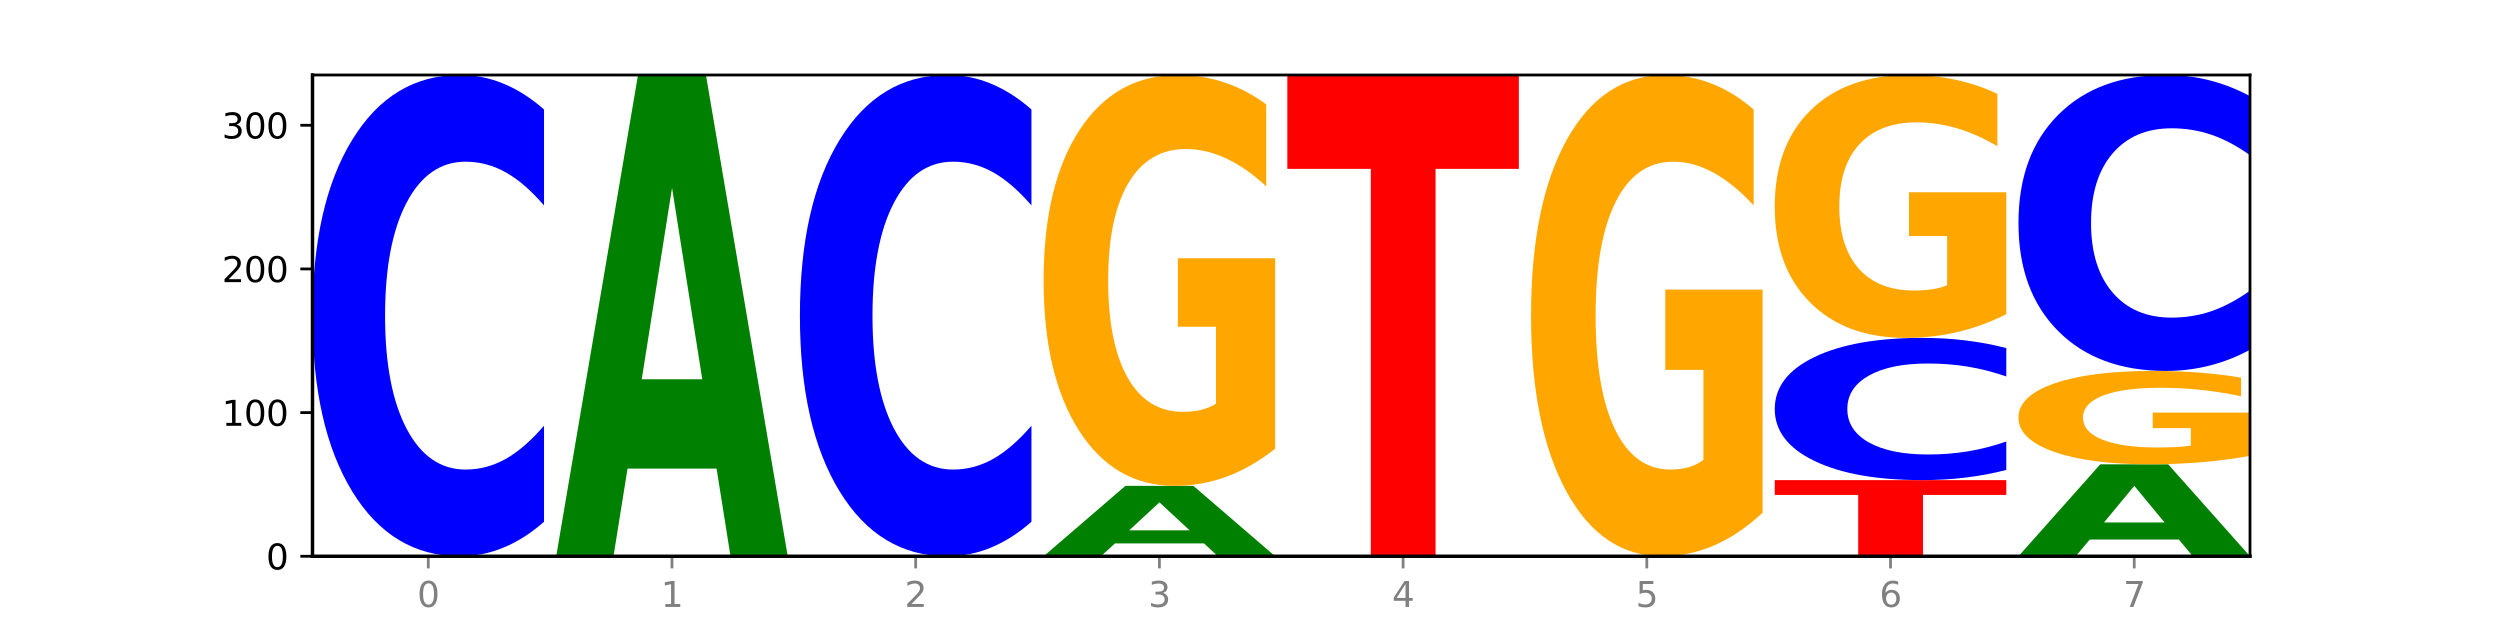
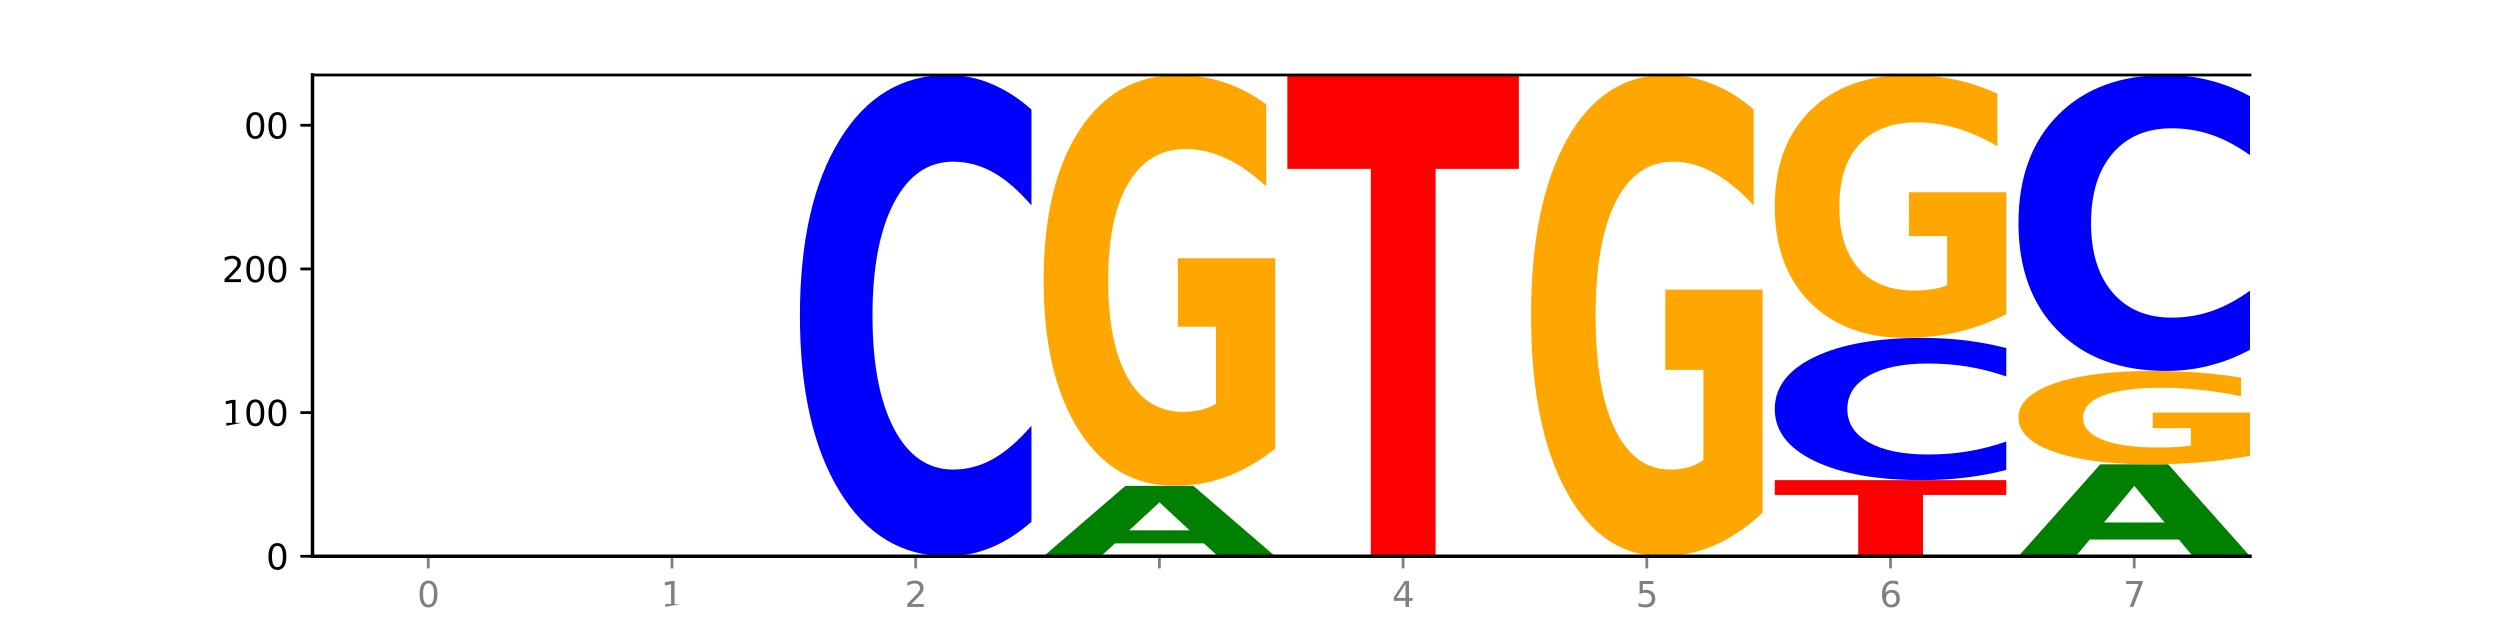
<svg xmlns="http://www.w3.org/2000/svg" xmlns:xlink="http://www.w3.org/1999/xlink" width="720pt" height="180pt" viewBox="0 0 720 180" version="1.1">
  <defs>
    <style type="text/css">*{stroke-linejoin: round; stroke-linecap: butt}</style>
  </defs>
  <g id="figure_1">
    <g id="patch_1">
      <path d="M 0 180  L 720 180  L 720 0  L 0 0  z " style="fill: #ffffff" />
    </g>
    <g id="axes_1">
      <g id="patch_2">
        <path d="M 90 160.2  L 648 160.2  L 648 21.6  L 90 21.6  z " style="fill: #ffffff" />
      </g>
      <g id="line2d_1">
        <path d="M 90 160.2  L 648 160.2  " clip-path="url(#pd556dc1e18)" style="fill: none; stroke: #000000; stroke-width: 0.5; stroke-linecap: square" />
      </g>
      <g id="patch_3">
-         <path d="M 156.679 150.265  Q 151.102 155.19 145.07 157.681  Q 139.039 160.2 132.47 160.2  Q 112.882 160.2 101.441 141.533  Q 90 122.866 90 90.943  Q 90 58.905 101.441 40.267  Q 112.882 21.6 132.47 21.6  Q 139.039 21.6 145.07 24.119  Q 151.102 26.61 156.679 31.535  L 156.679 59.163  Q 151.051 52.635 145.591 49.601  Q 140.131 46.566 134.1 46.566  Q 123.281 46.566 117.082 58.39  Q 110.899 70.186 110.899 90.943  Q 110.899 111.614 117.082 123.439  Q 123.281 135.234 134.1 135.234  Q 140.131 135.234 145.591 132.199  Q 151.051 129.136 156.679 122.608  L 156.679 150.265  z " clip-path="url(#pd556dc1e18)" style="fill: #0000ff" />
-       </g>
+         </g>
      <g id="patch_4">
-         <path d="M 206.377 134.951  L 180.734 134.951  L 176.685 160.2  L 160.189 160.2  L 183.747 21.6  L 203.31 21.6  L 226.868 160.2  L 210.386 160.2  L 206.377 134.951  z M 184.824 109.228  L 202.247 109.228  L 193.549 54.096  L 184.824 109.228  z " clip-path="url(#pd556dc1e18)" style="fill: #008000" />
-       </g>
+         </g>
      <g id="patch_5">
        <path d="M 297.057 150.265  Q 291.479 155.19 285.448 157.681  Q 279.417 160.2 272.848 160.2  Q 253.259 160.2 241.818 141.533  Q 230.377 122.866 230.377 90.943  Q 230.377 58.905 241.818 40.267  Q 253.259 21.6 272.848 21.6  Q 279.417 21.6 285.448 24.119  Q 291.479 26.61 297.057 31.535  L 297.057 59.163  Q 291.429 52.635 285.969 49.601  Q 280.509 46.566 274.477 46.566  Q 263.658 46.566 257.459 58.39  Q 251.277 70.186 251.277 90.943  Q 251.277 111.614 257.459 123.439  Q 263.658 135.234 274.477 135.234  Q 280.509 135.234 285.969 132.199  Q 291.429 129.136 297.057 122.608  L 297.057 150.265  z " clip-path="url(#pd556dc1e18)" style="fill: #0000ff" />
      </g>
      <g id="patch_6">
        <path d="M 346.755 156.507  L 321.111 156.507  L 317.062 160.2  L 300.566 160.2  L 324.124 139.927  L 343.687 139.927  L 367.245 160.2  L 350.763 160.2  L 346.755 156.507  z M 325.201 152.744  L 342.624 152.744  L 333.926 144.68  L 325.201 152.744  z " clip-path="url(#pd556dc1e18)" style="fill: #008000" />
      </g>
      <g id="patch_7">
        <path d="M 367.245 129.221  Q 360.521 134.574 353.288 137.263  Q 346.055 139.927 338.344 139.927  Q 320.919 139.927 310.743 123.991  Q 300.566 108.054 300.566 80.8  Q 300.566 53.229 310.922 37.414  Q 321.293 21.6 339.33 21.6  Q 346.279 21.6 352.645 23.751  Q 359.026 25.877 364.675 30.082  L 364.675 53.669  Q 358.847 48.267 353.079 45.603  Q 347.31 42.914 341.512 42.914  Q 330.782 42.914 324.969 52.74  Q 319.156 62.542 319.156 80.8  Q 319.156 98.888 324.76 108.763  Q 330.364 118.613 340.675 118.613  Q 343.485 118.613 345.891 118.051  Q 348.297 117.464 350.209 116.242  L 350.209 94.097  L 339.226 94.097  L 339.226 74.372  L 367.245 74.372  L 367.245 129.221  z " clip-path="url(#pd556dc1e18)" style="fill: #ffa600" />
      </g>
      <g id="patch_8">
        <path d="M 370.755 21.6  L 437.434 21.6  L 437.434 48.631  L 413.445 48.631  L 413.445 160.2  L 394.79 160.2  L 394.79 48.631  L 370.755 48.631  L 370.755 21.6  z " clip-path="url(#pd556dc1e18)" style="fill: #ff0000" />
      </g>
      <g id="patch_9">
        <path d="M 507.623 147.66  Q 500.898 153.93 493.665 157.079  Q 486.432 160.2 478.721 160.2  Q 461.297 160.2 451.12 141.533  Q 440.943 122.866 440.943 90.943  Q 440.943 58.648 451.299 40.124  Q 461.67 21.6 479.708 21.6  Q 486.656 21.6 493.023 24.119  Q 499.404 26.61 505.052 31.535  L 505.052 59.163  Q 499.224 52.836 493.456 49.715  Q 487.688 46.566 481.889 46.566  Q 471.16 46.566 465.347 58.075  Q 459.533 69.556 459.533 90.943  Q 459.533 112.129 465.137 123.696  Q 470.741 135.234 481.053 135.234  Q 483.862 135.234 486.268 134.576  Q 488.674 133.889 490.587 132.457  L 490.587 106.518  L 479.603 106.518  L 479.603 83.413  L 507.623 83.413  L 507.623 147.66  z " clip-path="url(#pd556dc1e18)" style="fill: #ffa600" />
      </g>
      <g id="patch_10">
        <path d="M 511.132 138.272  L 577.811 138.272  L 577.811 142.549  L 553.822 142.549  L 553.822 160.2  L 535.168 160.2  L 535.168 142.549  L 511.132 142.549  L 511.132 138.272  z " clip-path="url(#pd556dc1e18)" style="fill: #ff0000" />
      </g>
      <g id="patch_11">
        <path d="M 577.811 135.336  Q 572.234 136.792 566.203 137.528  Q 560.171 138.272 553.603 138.272  Q 534.014 138.272 522.573 132.756  Q 511.132 127.239 511.132 117.805  Q 511.132 108.337 522.573 102.829  Q 534.014 97.313 553.603 97.313  Q 560.171 97.313 566.203 98.057  Q 572.234 98.793 577.811 100.249  L 577.811 108.414  Q 572.183 106.484 566.723 105.588  Q 561.263 104.691 555.232 104.691  Q 544.413 104.691 538.214 108.185  Q 532.031 111.671 532.031 117.805  Q 532.031 123.914 538.214 127.408  Q 544.413 130.894 555.232 130.894  Q 561.263 130.894 566.723 129.997  Q 572.183 129.092 577.811 127.163  L 577.811 135.336  z " clip-path="url(#pd556dc1e18)" style="fill: #0000ff" />
      </g>
      <g id="patch_12">
        <path d="M 577.811 90.463  Q 571.087 93.888 563.854 95.608  Q 556.621 97.313 548.91 97.313  Q 531.486 97.313 521.309 87.116  Q 511.132 76.918 511.132 59.48  Q 511.132 41.838 521.488 31.719  Q 531.859 21.6 549.896 21.6  Q 556.845 21.6 563.211 22.976  Q 569.592 24.337 575.241 27.027  L 575.241 42.12  Q 569.413 38.663 563.645 36.958  Q 557.876 35.238 552.078 35.238  Q 541.348 35.238 535.535 41.525  Q 529.722 47.797 529.722 59.48  Q 529.722 71.053 535.326 77.372  Q 540.93 83.675 551.241 83.675  Q 554.051 83.675 556.457 83.315  Q 558.863 82.94 560.775 82.158  L 560.775 67.988  L 549.792 67.988  L 549.792 55.367  L 577.811 55.367  L 577.811 90.463  z " clip-path="url(#pd556dc1e18)" style="fill: #ffa600" />
      </g>
      <g id="patch_13">
        <path d="M 627.51 155.376  L 601.866 155.376  L 597.817 160.2  L 581.321 160.2  L 604.879 133.721  L 624.442 133.721  L 648 160.2  L 631.518 160.2  L 627.51 155.376  z M 605.956 150.462  L 623.379 150.462  L 614.681 139.929  L 605.956 150.462  z " clip-path="url(#pd556dc1e18)" style="fill: #008000" />
      </g>
      <g id="patch_14">
        <path d="M 648 131.288  Q 641.275 132.505 634.042 133.116  Q 626.81 133.721 619.099 133.721  Q 601.674 133.721 591.497 130.099  Q 581.321 126.477 581.321 120.283  Q 581.321 114.017 591.677 110.423  Q 602.048 106.829 620.085 106.829  Q 627.034 106.829 633.4 107.318  Q 639.781 107.801 645.43 108.756  L 645.43 114.117  Q 639.602 112.889 633.833 112.284  Q 628.065 111.673 622.267 111.673  Q 611.537 111.673 605.724 113.906  Q 599.911 116.134 599.911 120.283  Q 599.911 124.394 605.515 126.638  Q 611.119 128.877 621.43 128.877  Q 624.239 128.877 626.645 128.749  Q 629.051 128.616 630.964 128.338  L 630.964 123.305  L 619.98 123.305  L 619.98 118.822  L 648 118.822  L 648 131.288  z " clip-path="url(#pd556dc1e18)" style="fill: #ffa600" />
      </g>
      <g id="patch_15">
        <path d="M 648 100.72  Q 642.422 103.748 636.391 105.279  Q 630.36 106.829 623.791 106.829  Q 604.202 106.829 592.762 95.35  Q 581.321 83.871 581.321 64.241  Q 581.321 44.54 592.762 33.079  Q 604.202 21.6 623.791 21.6  Q 630.36 21.6 636.391 23.149  Q 642.422 24.681 648 27.709  L 648 44.699  Q 642.372 40.684 636.912 38.818  Q 631.452 36.952 625.421 36.952  Q 614.602 36.952 608.402 44.223  Q 602.22 51.477 602.22 64.241  Q 602.22 76.952 608.402 84.223  Q 614.602 91.477 625.421 91.477  Q 631.452 91.477 636.912 89.61  Q 642.372 87.727 648 83.713  L 648 100.72  z " clip-path="url(#pd556dc1e18)" style="fill: #0000ff" />
      </g>
      <g id="matplotlib.axis_1">
        <g id="xtick_1">
          <g id="line2d_2">
            <defs>
              <path id="mcc6f1f0add" d="M 0 0  L 0 3.5  " style="stroke: #808080; stroke-width: 0.8" />
            </defs>
            <g>
              <use xlink:href="#mcc6f1f0add" x="123.34" y="160.2" style="fill: #808080; stroke: #808080; stroke-width: 0.8" />
            </g>
          </g>
          <g id="text_1">
            <g style="fill: #808080" transform="translate(120.158 174.798) scale(0.1 -0.1)">
              <defs>
                <path id="DejaVuSans-30" d="M 2034 4250  Q 1547 4250 1301 3770  Q 1056 3291 1056 2328  Q 1056 1369 1301 889  Q 1547 409 2034 409  Q 2525 409 2770 889  Q 3016 1369 3016 2328  Q 3016 3291 2770 3770  Q 2525 4250 2034 4250  z M 2034 4750  Q 2819 4750 3233 4129  Q 3647 3509 3647 2328  Q 3647 1150 3233 529  Q 2819 -91 2034 -91  Q 1250 -91 836 529  Q 422 1150 422 2328  Q 422 3509 836 4129  Q 1250 4750 2034 4750  z " transform="scale(0.016)" />
              </defs>
              <use xlink:href="#DejaVuSans-30" />
            </g>
          </g>
        </g>
        <g id="xtick_2">
          <g id="line2d_3">
            <g>
              <use xlink:href="#mcc6f1f0add" x="193.528" y="160.2" style="fill: #808080; stroke: #808080; stroke-width: 0.8" />
            </g>
          </g>
          <g id="text_2">
            <g style="fill: #808080" transform="translate(190.347 174.798) scale(0.1 -0.1)">
              <defs>
-                 <path id="DejaVuSans-31" d="M 794 531  L 1825 531  L 1825 4091  L 703 3866  L 703 4441  L 1819 4666  L 2450 4666  L 2450 531  L 3481 531  L 3481 0  L 794 0  L 794 531  z " transform="scale(0.016)" />
+                 <path id="DejaVuSans-31" d="M 794 531  L 1825 531  L 1825 4091  L 703 3866  L 703 4441  L 1819 4666  L 2450 4666  L 2450 531  L 3481 531  L 794 0  L 794 531  z " transform="scale(0.016)" />
              </defs>
              <use xlink:href="#DejaVuSans-31" />
            </g>
          </g>
        </g>
        <g id="xtick_3">
          <g id="line2d_4">
            <g>
              <use xlink:href="#mcc6f1f0add" x="263.717" y="160.2" style="fill: #808080; stroke: #808080; stroke-width: 0.8" />
            </g>
          </g>
          <g id="text_3">
            <g style="fill: #808080" transform="translate(260.536 174.798) scale(0.1 -0.1)">
              <defs>
                <path id="DejaVuSans-32" d="M 1228 531  L 3431 531  L 3431 0  L 469 0  L 469 531  Q 828 903 1448 1529  Q 2069 2156 2228 2338  Q 2531 2678 2651 2914  Q 2772 3150 2772 3378  Q 2772 3750 2511 3984  Q 2250 4219 1831 4219  Q 1534 4219 1204 4116  Q 875 4013 500 3803  L 500 4441  Q 881 4594 1212 4672  Q 1544 4750 1819 4750  Q 2544 4750 2975 4387  Q 3406 4025 3406 3419  Q 3406 3131 3298 2873  Q 3191 2616 2906 2266  Q 2828 2175 2409 1742  Q 1991 1309 1228 531  z " transform="scale(0.016)" />
              </defs>
              <use xlink:href="#DejaVuSans-32" />
            </g>
          </g>
        </g>
        <g id="xtick_4">
          <g id="line2d_5">
            <g>
              <use xlink:href="#mcc6f1f0add" x="333.906" y="160.2" style="fill: #808080; stroke: #808080; stroke-width: 0.8" />
            </g>
          </g>
          <g id="text_4">
            <g style="fill: #808080" transform="translate(330.724 174.798) scale(0.1 -0.1)">
              <defs>
-                 <path id="DejaVuSans-33" d="M 2597 2516  Q 3050 2419 3304 2112  Q 3559 1806 3559 1356  Q 3559 666 3084 287  Q 2609 -91 1734 -91  Q 1441 -91 1130 -33  Q 819 25 488 141  L 488 750  Q 750 597 1062 519  Q 1375 441 1716 441  Q 2309 441 2620 675  Q 2931 909 2931 1356  Q 2931 1769 2642 2001  Q 2353 2234 1838 2234  L 1294 2234  L 1294 2753  L 1863 2753  Q 2328 2753 2575 2939  Q 2822 3125 2822 3475  Q 2822 3834 2567 4026  Q 2313 4219 1838 4219  Q 1578 4219 1281 4162  Q 984 4106 628 3988  L 628 4550  Q 988 4650 1302 4700  Q 1616 4750 1894 4750  Q 2613 4750 3031 4423  Q 3450 4097 3450 3541  Q 3450 3153 3228 2886  Q 3006 2619 2597 2516  z " transform="scale(0.016)" />
-               </defs>
+                 </defs>
              <use xlink:href="#DejaVuSans-33" />
            </g>
          </g>
        </g>
        <g id="xtick_5">
          <g id="line2d_6">
            <g>
              <use xlink:href="#mcc6f1f0add" x="404.094" y="160.2" style="fill: #808080; stroke: #808080; stroke-width: 0.8" />
            </g>
          </g>
          <g id="text_5">
            <g style="fill: #808080" transform="translate(400.913 174.798) scale(0.1 -0.1)">
              <defs>
                <path id="DejaVuSans-34" d="M 2419 4116  L 825 1625  L 2419 1625  L 2419 4116  z M 2253 4666  L 3047 4666  L 3047 1625  L 3713 1625  L 3713 1100  L 3047 1100  L 3047 0  L 2419 0  L 2419 1100  L 313 1100  L 313 1709  L 2253 4666  z " transform="scale(0.016)" />
              </defs>
              <use xlink:href="#DejaVuSans-34" />
            </g>
          </g>
        </g>
        <g id="xtick_6">
          <g id="line2d_7">
            <g>
              <use xlink:href="#mcc6f1f0add" x="474.283" y="160.2" style="fill: #808080; stroke: #808080; stroke-width: 0.8" />
            </g>
          </g>
          <g id="text_6">
            <g style="fill: #808080" transform="translate(471.102 174.798) scale(0.1 -0.1)">
              <defs>
                <path id="DejaVuSans-35" d="M 691 4666  L 3169 4666  L 3169 4134  L 1269 4134  L 1269 2991  Q 1406 3038 1543 3061  Q 1681 3084 1819 3084  Q 2600 3084 3056 2656  Q 3513 2228 3513 1497  Q 3513 744 3044 326  Q 2575 -91 1722 -91  Q 1428 -91 1123 -41  Q 819 9 494 109  L 494 744  Q 775 591 1075 516  Q 1375 441 1709 441  Q 2250 441 2565 725  Q 2881 1009 2881 1497  Q 2881 1984 2565 2268  Q 2250 2553 1709 2553  Q 1456 2553 1204 2497  Q 953 2441 691 2322  L 691 4666  z " transform="scale(0.016)" />
              </defs>
              <use xlink:href="#DejaVuSans-35" />
            </g>
          </g>
        </g>
        <g id="xtick_7">
          <g id="line2d_8">
            <g>
              <use xlink:href="#mcc6f1f0add" x="544.472" y="160.2" style="fill: #808080; stroke: #808080; stroke-width: 0.8" />
            </g>
          </g>
          <g id="text_7">
            <g style="fill: #808080" transform="translate(541.29 174.798) scale(0.1 -0.1)">
              <defs>
                <path id="DejaVuSans-36" d="M 2113 2584  Q 1688 2584 1439 2293  Q 1191 2003 1191 1497  Q 1191 994 1439 701  Q 1688 409 2113 409  Q 2538 409 2786 701  Q 3034 994 3034 1497  Q 3034 2003 2786 2293  Q 2538 2584 2113 2584  z M 3366 4563  L 3366 3988  Q 3128 4100 2886 4159  Q 2644 4219 2406 4219  Q 1781 4219 1451 3797  Q 1122 3375 1075 2522  Q 1259 2794 1537 2939  Q 1816 3084 2150 3084  Q 2853 3084 3261 2657  Q 3669 2231 3669 1497  Q 3669 778 3244 343  Q 2819 -91 2113 -91  Q 1303 -91 875 529  Q 447 1150 447 2328  Q 447 3434 972 4092  Q 1497 4750 2381 4750  Q 2619 4750 2861 4703  Q 3103 4656 3366 4563  z " transform="scale(0.016)" />
              </defs>
              <use xlink:href="#DejaVuSans-36" />
            </g>
          </g>
        </g>
        <g id="xtick_8">
          <g id="line2d_9">
            <g>
              <use xlink:href="#mcc6f1f0add" x="614.66" y="160.2" style="fill: #808080; stroke: #808080; stroke-width: 0.8" />
            </g>
          </g>
          <g id="text_8">
            <g style="fill: #808080" transform="translate(611.479 174.798) scale(0.1 -0.1)">
              <defs>
                <path id="DejaVuSans-37" d="M 525 4666  L 3525 4666  L 3525 4397  L 1831 0  L 1172 0  L 2766 4134  L 525 4134  L 525 4666  z " transform="scale(0.016)" />
              </defs>
              <use xlink:href="#DejaVuSans-37" />
            </g>
          </g>
        </g>
      </g>
      <g id="matplotlib.axis_2">
        <g id="ytick_1">
          <g id="line2d_10">
            <defs>
              <path id="m72221d0967" d="M 0 0  L -3.5 0  " style="stroke: #000000; stroke-width: 0.8" />
            </defs>
            <g>
              <use xlink:href="#m72221d0967" x="90" y="160.2" style="stroke: #000000; stroke-width: 0.8" />
            </g>
          </g>
          <g id="text_9">
            <g transform="translate(76.638 163.999) scale(0.1 -0.1)">
              <use xlink:href="#DejaVuSans-30" />
            </g>
          </g>
        </g>
        <g id="ytick_2">
          <g id="line2d_11">
            <g>
              <use xlink:href="#m72221d0967" x="90" y="118.827" style="stroke: #000000; stroke-width: 0.8" />
            </g>
          </g>
          <g id="text_10">
            <g transform="translate(63.913 122.626) scale(0.1 -0.1)">
              <use xlink:href="#DejaVuSans-31" />
              <use xlink:href="#DejaVuSans-30" x="63.623" />
              <use xlink:href="#DejaVuSans-30" x="127.246" />
            </g>
          </g>
        </g>
        <g id="ytick_3">
          <g id="line2d_12">
            <g>
              <use xlink:href="#m72221d0967" x="90" y="77.454" style="stroke: #000000; stroke-width: 0.8" />
            </g>
          </g>
          <g id="text_11">
            <g transform="translate(63.913 81.253) scale(0.1 -0.1)">
              <use xlink:href="#DejaVuSans-32" />
              <use xlink:href="#DejaVuSans-30" x="63.623" />
              <use xlink:href="#DejaVuSans-30" x="127.246" />
            </g>
          </g>
        </g>
        <g id="ytick_4">
          <g id="line2d_13">
            <g>
              <use xlink:href="#m72221d0967" x="90" y="36.081" style="stroke: #000000; stroke-width: 0.8" />
            </g>
          </g>
          <g id="text_12">
            <g transform="translate(63.913 39.88) scale(0.1 -0.1)">
              <use xlink:href="#DejaVuSans-33" />
              <use xlink:href="#DejaVuSans-30" x="63.623" />
              <use xlink:href="#DejaVuSans-30" x="127.246" />
            </g>
          </g>
        </g>
      </g>
      <g id="patch_16">
        <path d="M 90 160.2  L 90 21.6  " style="fill: none; stroke: #000000; stroke-linejoin: miter; stroke-linecap: square" />
      </g>
      <g id="patch_17">
-         <path d="M 648 160.2  L 648 21.6  " style="fill: none; stroke: #000000; stroke-width: 0.8; stroke-linejoin: miter; stroke-linecap: square" />
-       </g>
+         </g>
      <g id="patch_18">
        <path d="M 90 160.2  L 648 160.2  " style="fill: none; stroke: #000000; stroke-linejoin: miter; stroke-linecap: square" />
      </g>
      <g id="patch_19">
        <path d="M 90 21.6  L 648 21.6  " style="fill: none; stroke: #000000; stroke-width: 0.8; stroke-linejoin: miter; stroke-linecap: square" />
      </g>
    </g>
  </g>
  <defs>
    <clipPath id="pd556dc1e18">
      <rect x="90" y="21.6" width="558" height="138.6" />
    </clipPath>
  </defs>
</svg>